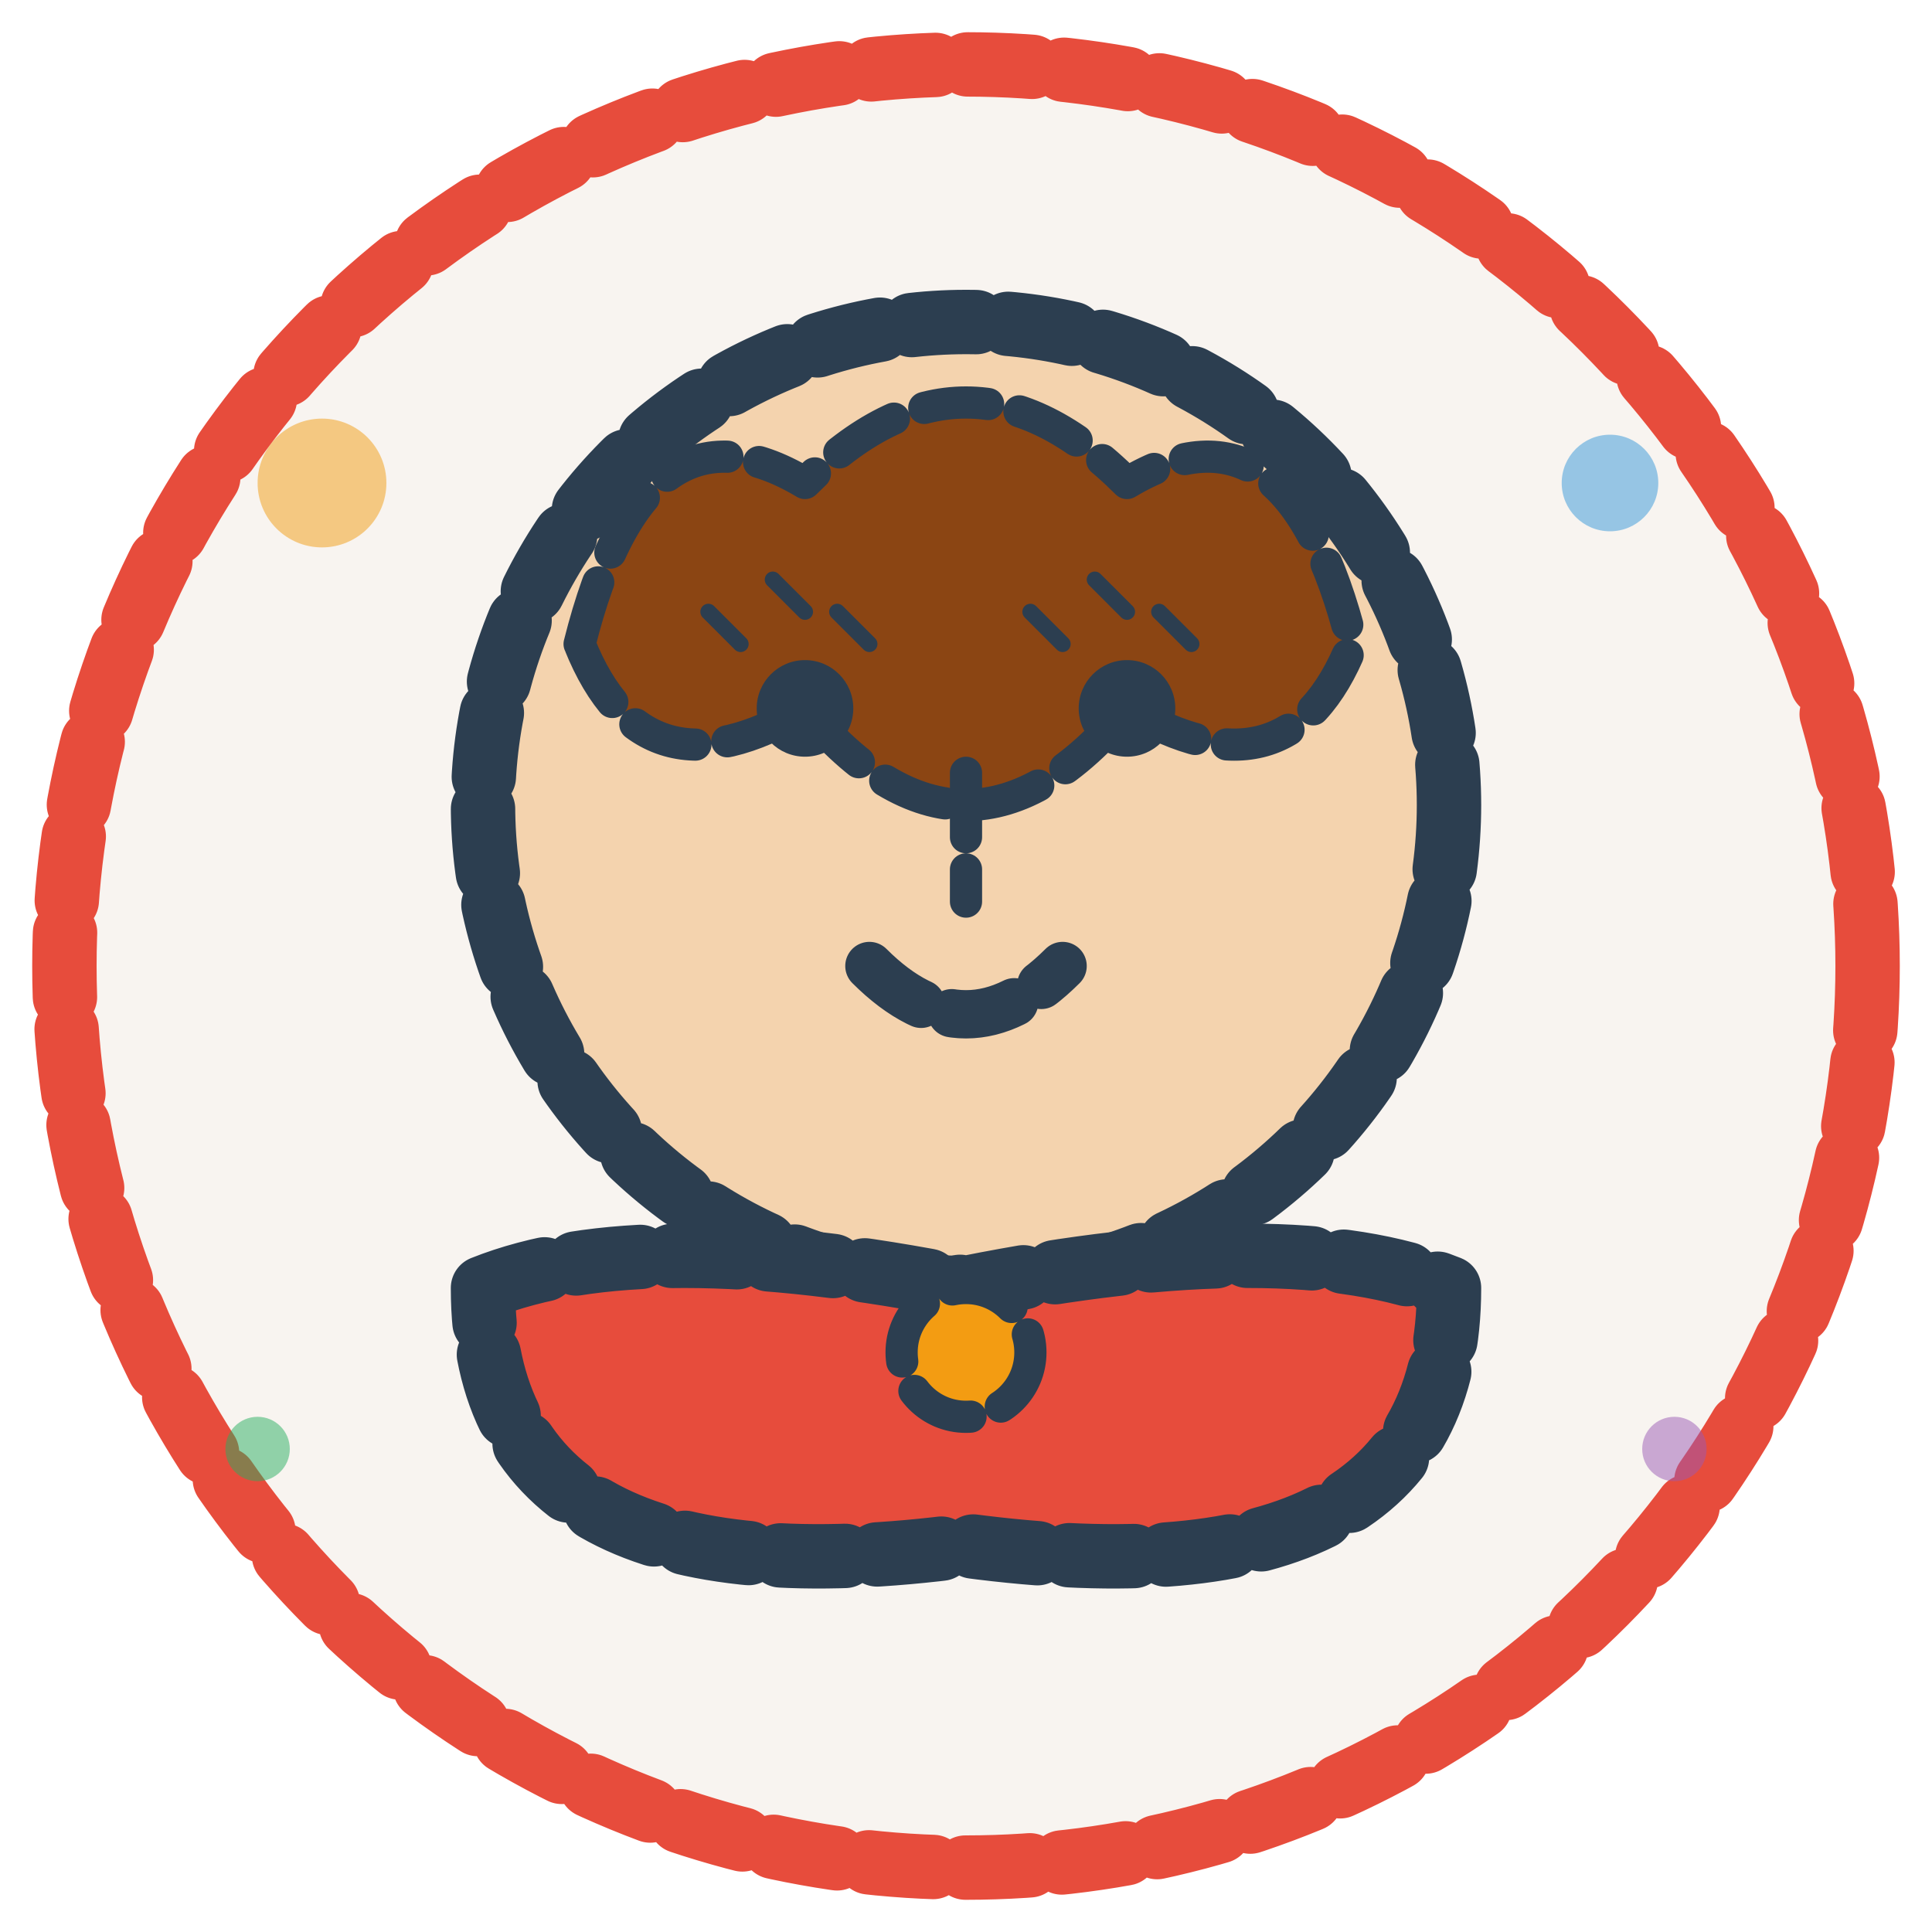
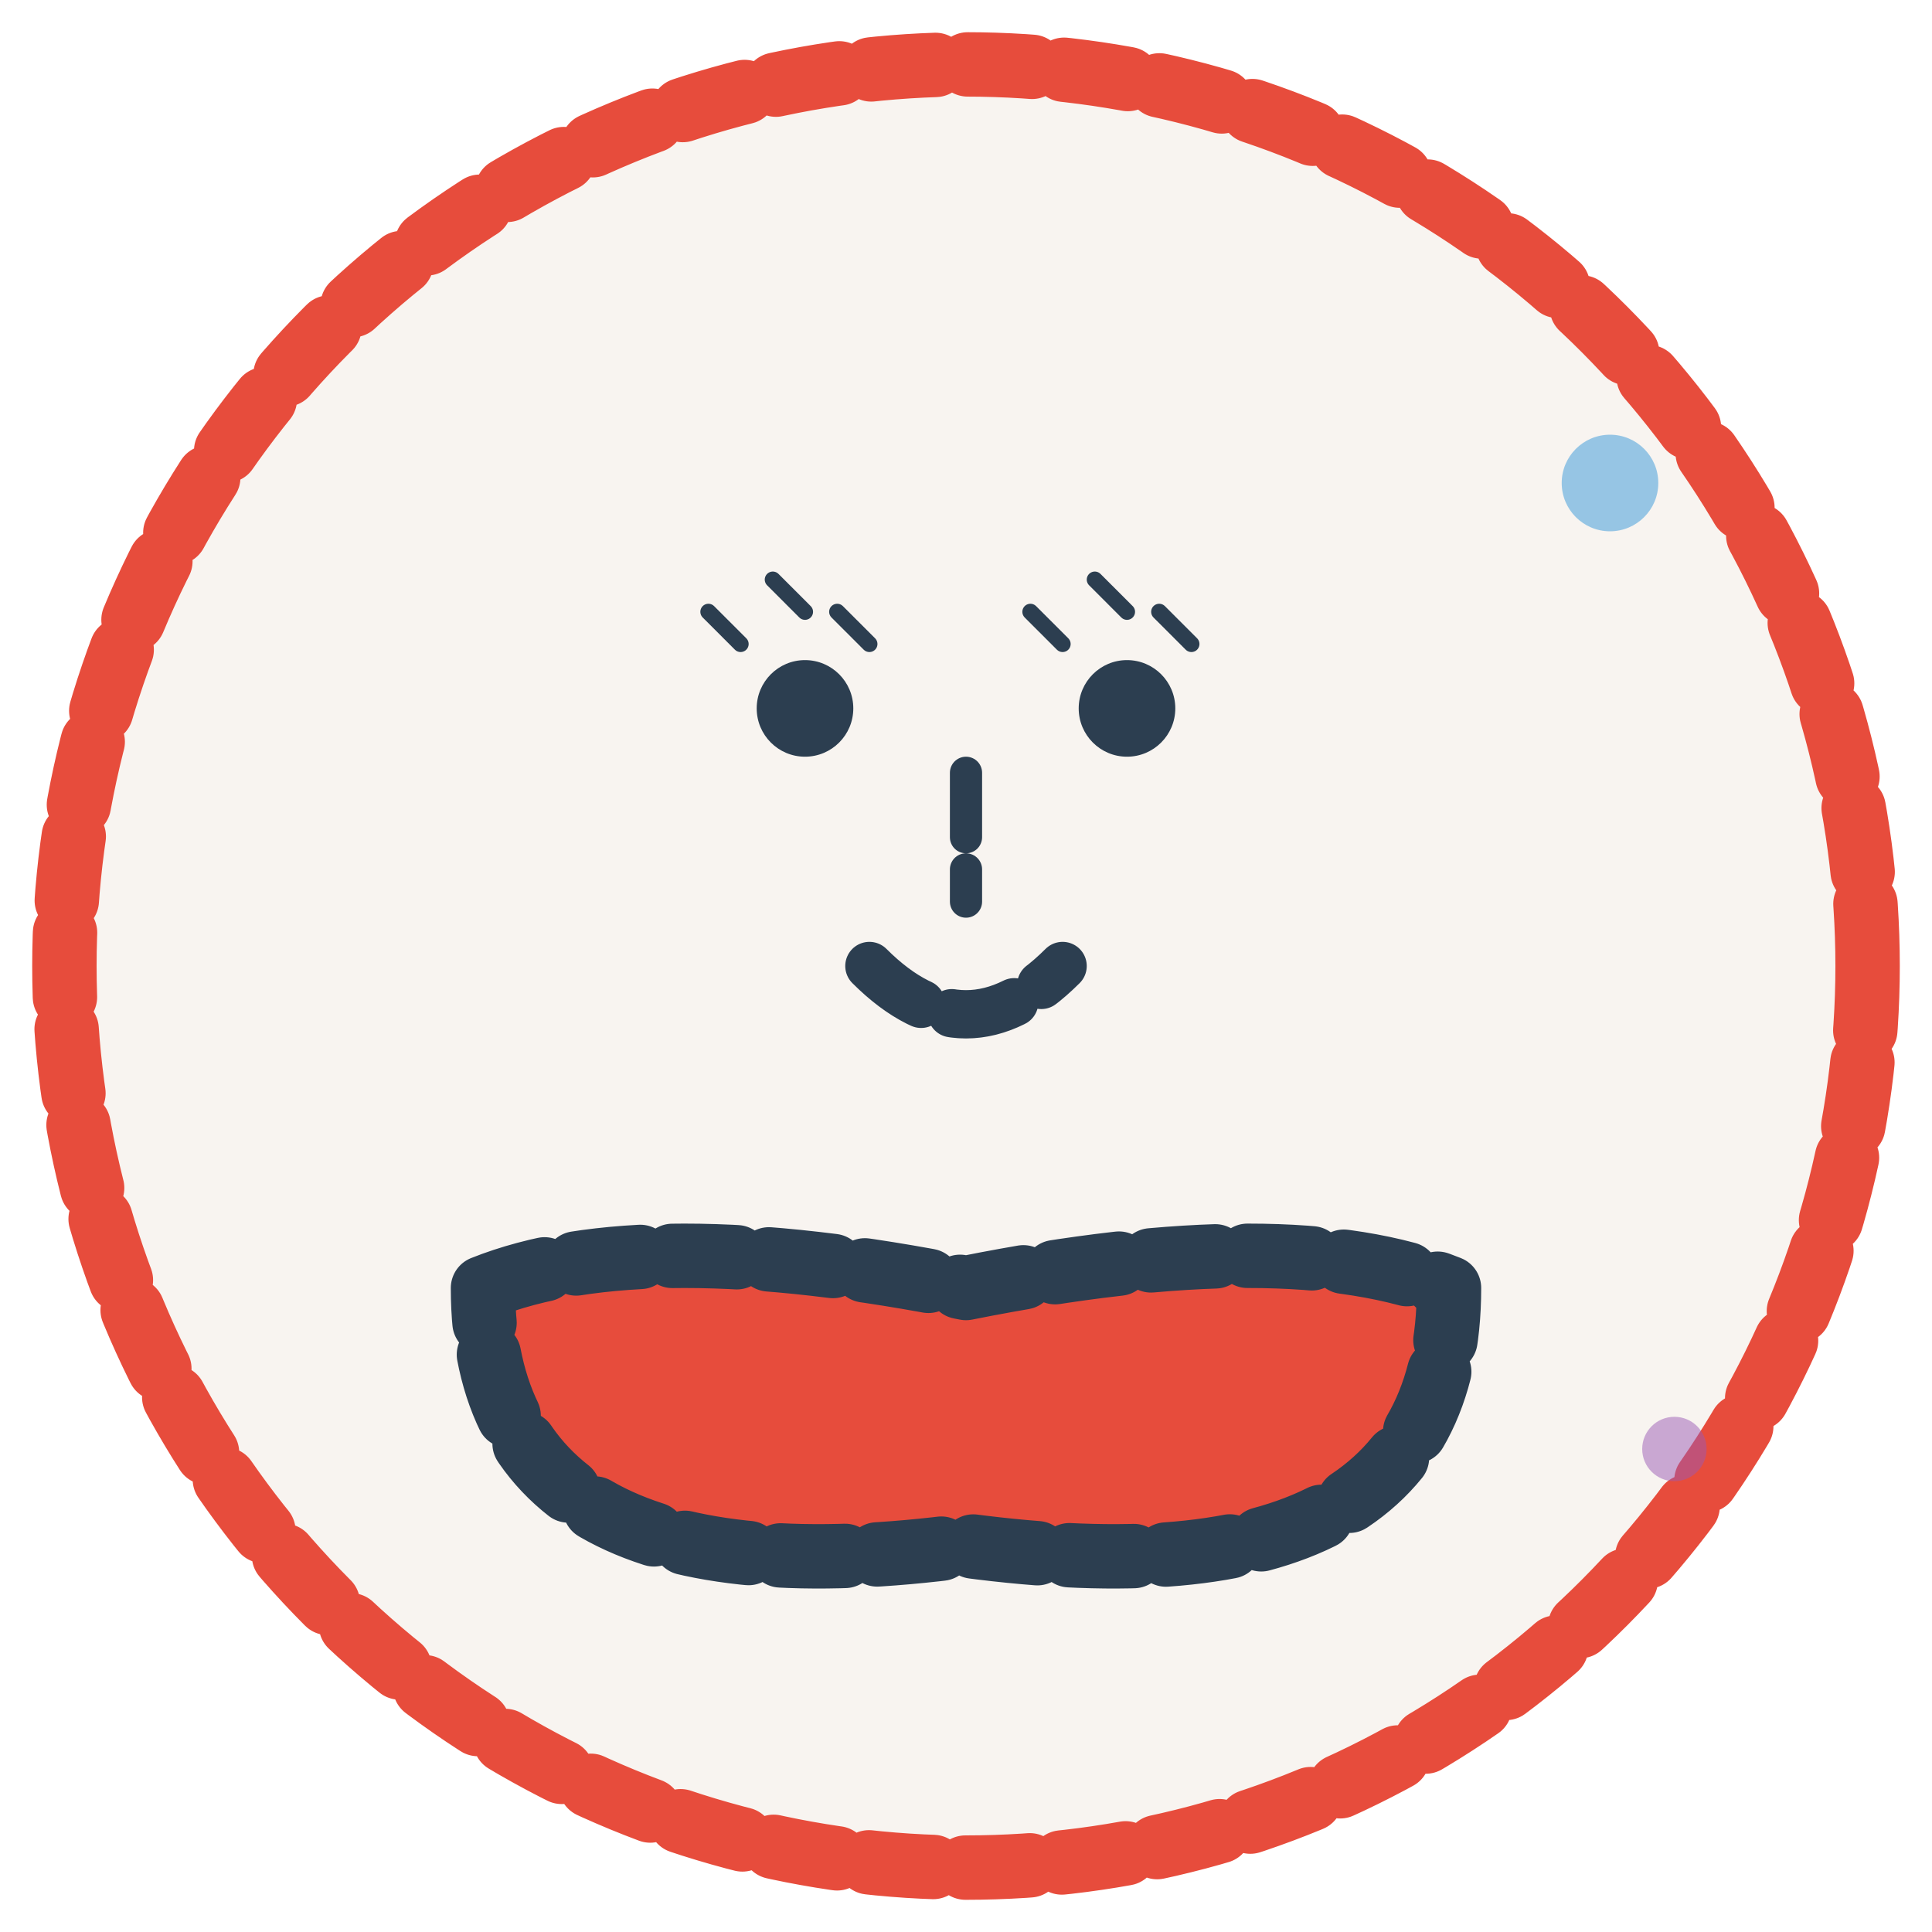
<svg xmlns="http://www.w3.org/2000/svg" width="60" height="60" viewBox="0 0 60 60" fill="none">
  <defs>
    <style>
      .hand-drawn {
        stroke-dasharray: 2,1;
        stroke-linecap: round;
        stroke-linejoin: round;
        filter: url(#roughPaper);
      }
    </style>
    <filter id="roughPaper">
      <feTurbulence baseFrequency="0.04" numOctaves="3" result="turbulence" />
      <feDisplacementMap in="SourceGraphic" in2="turbulence" scale="0.5" />
    </filter>
  </defs>
  <circle cx="30" cy="30" r="28" fill="#f8f4f0" stroke="#e74c3c" stroke-width="2" class="hand-drawn" />
-   <circle cx="30" cy="25" r="15" fill="#f4d3ae" stroke="#2c3e50" stroke-width="2" class="hand-drawn" />
-   <path d="M18 20 Q20 12 25 15 Q30 10 35 15 Q40 12 42 20 Q40 25 35 22 Q30 28 25 22 Q20 25 18 20" fill="#8b4513" stroke="#2c3e50" stroke-width="1" class="hand-drawn" />
  <circle cx="25" cy="22" r="1.5" fill="#2c3e50" />
  <circle cx="35" cy="22" r="1.5" fill="#2c3e50" />
  <path d="M23 20 L22 19 M25 19 L24 18 M27 20 L26 19" stroke="#2c3e50" stroke-width="0.5" class="hand-drawn" />
  <path d="M33 20 L32 19 M35 19 L34 18 M37 20 L36 19" stroke="#2c3e50" stroke-width="0.5" class="hand-drawn" />
  <path d="M30 24 Q30 26 30 28" stroke="#2c3e50" stroke-width="1" fill="none" class="hand-drawn" />
  <path d="M27 30 Q30 33 33 30" stroke="#2c3e50" stroke-width="1.5" fill="none" class="hand-drawn" />
  <path d="M15 40 Q20 38 30 40 Q40 38 45 40 Q45 50 30 48 Q15 50 15 40" fill="#e74c3c" stroke="#2c3e50" stroke-width="2" class="hand-drawn" />
-   <circle cx="30" cy="42" r="2" fill="#f39c12" stroke="#2c3e50" stroke-width="1" class="hand-drawn" />
-   <circle cx="10" cy="15" r="2" fill="#f39c12" opacity="0.7" class="hand-drawn" />
  <circle cx="50" cy="15" r="1.5" fill="#3498db" opacity="0.7" class="hand-drawn" />
-   <circle cx="8" cy="45" r="1" fill="#27ae60" opacity="0.7" class="hand-drawn" />
  <circle cx="52" cy="45" r="1" fill="#9b59b6" opacity="0.7" class="hand-drawn" />
</svg>